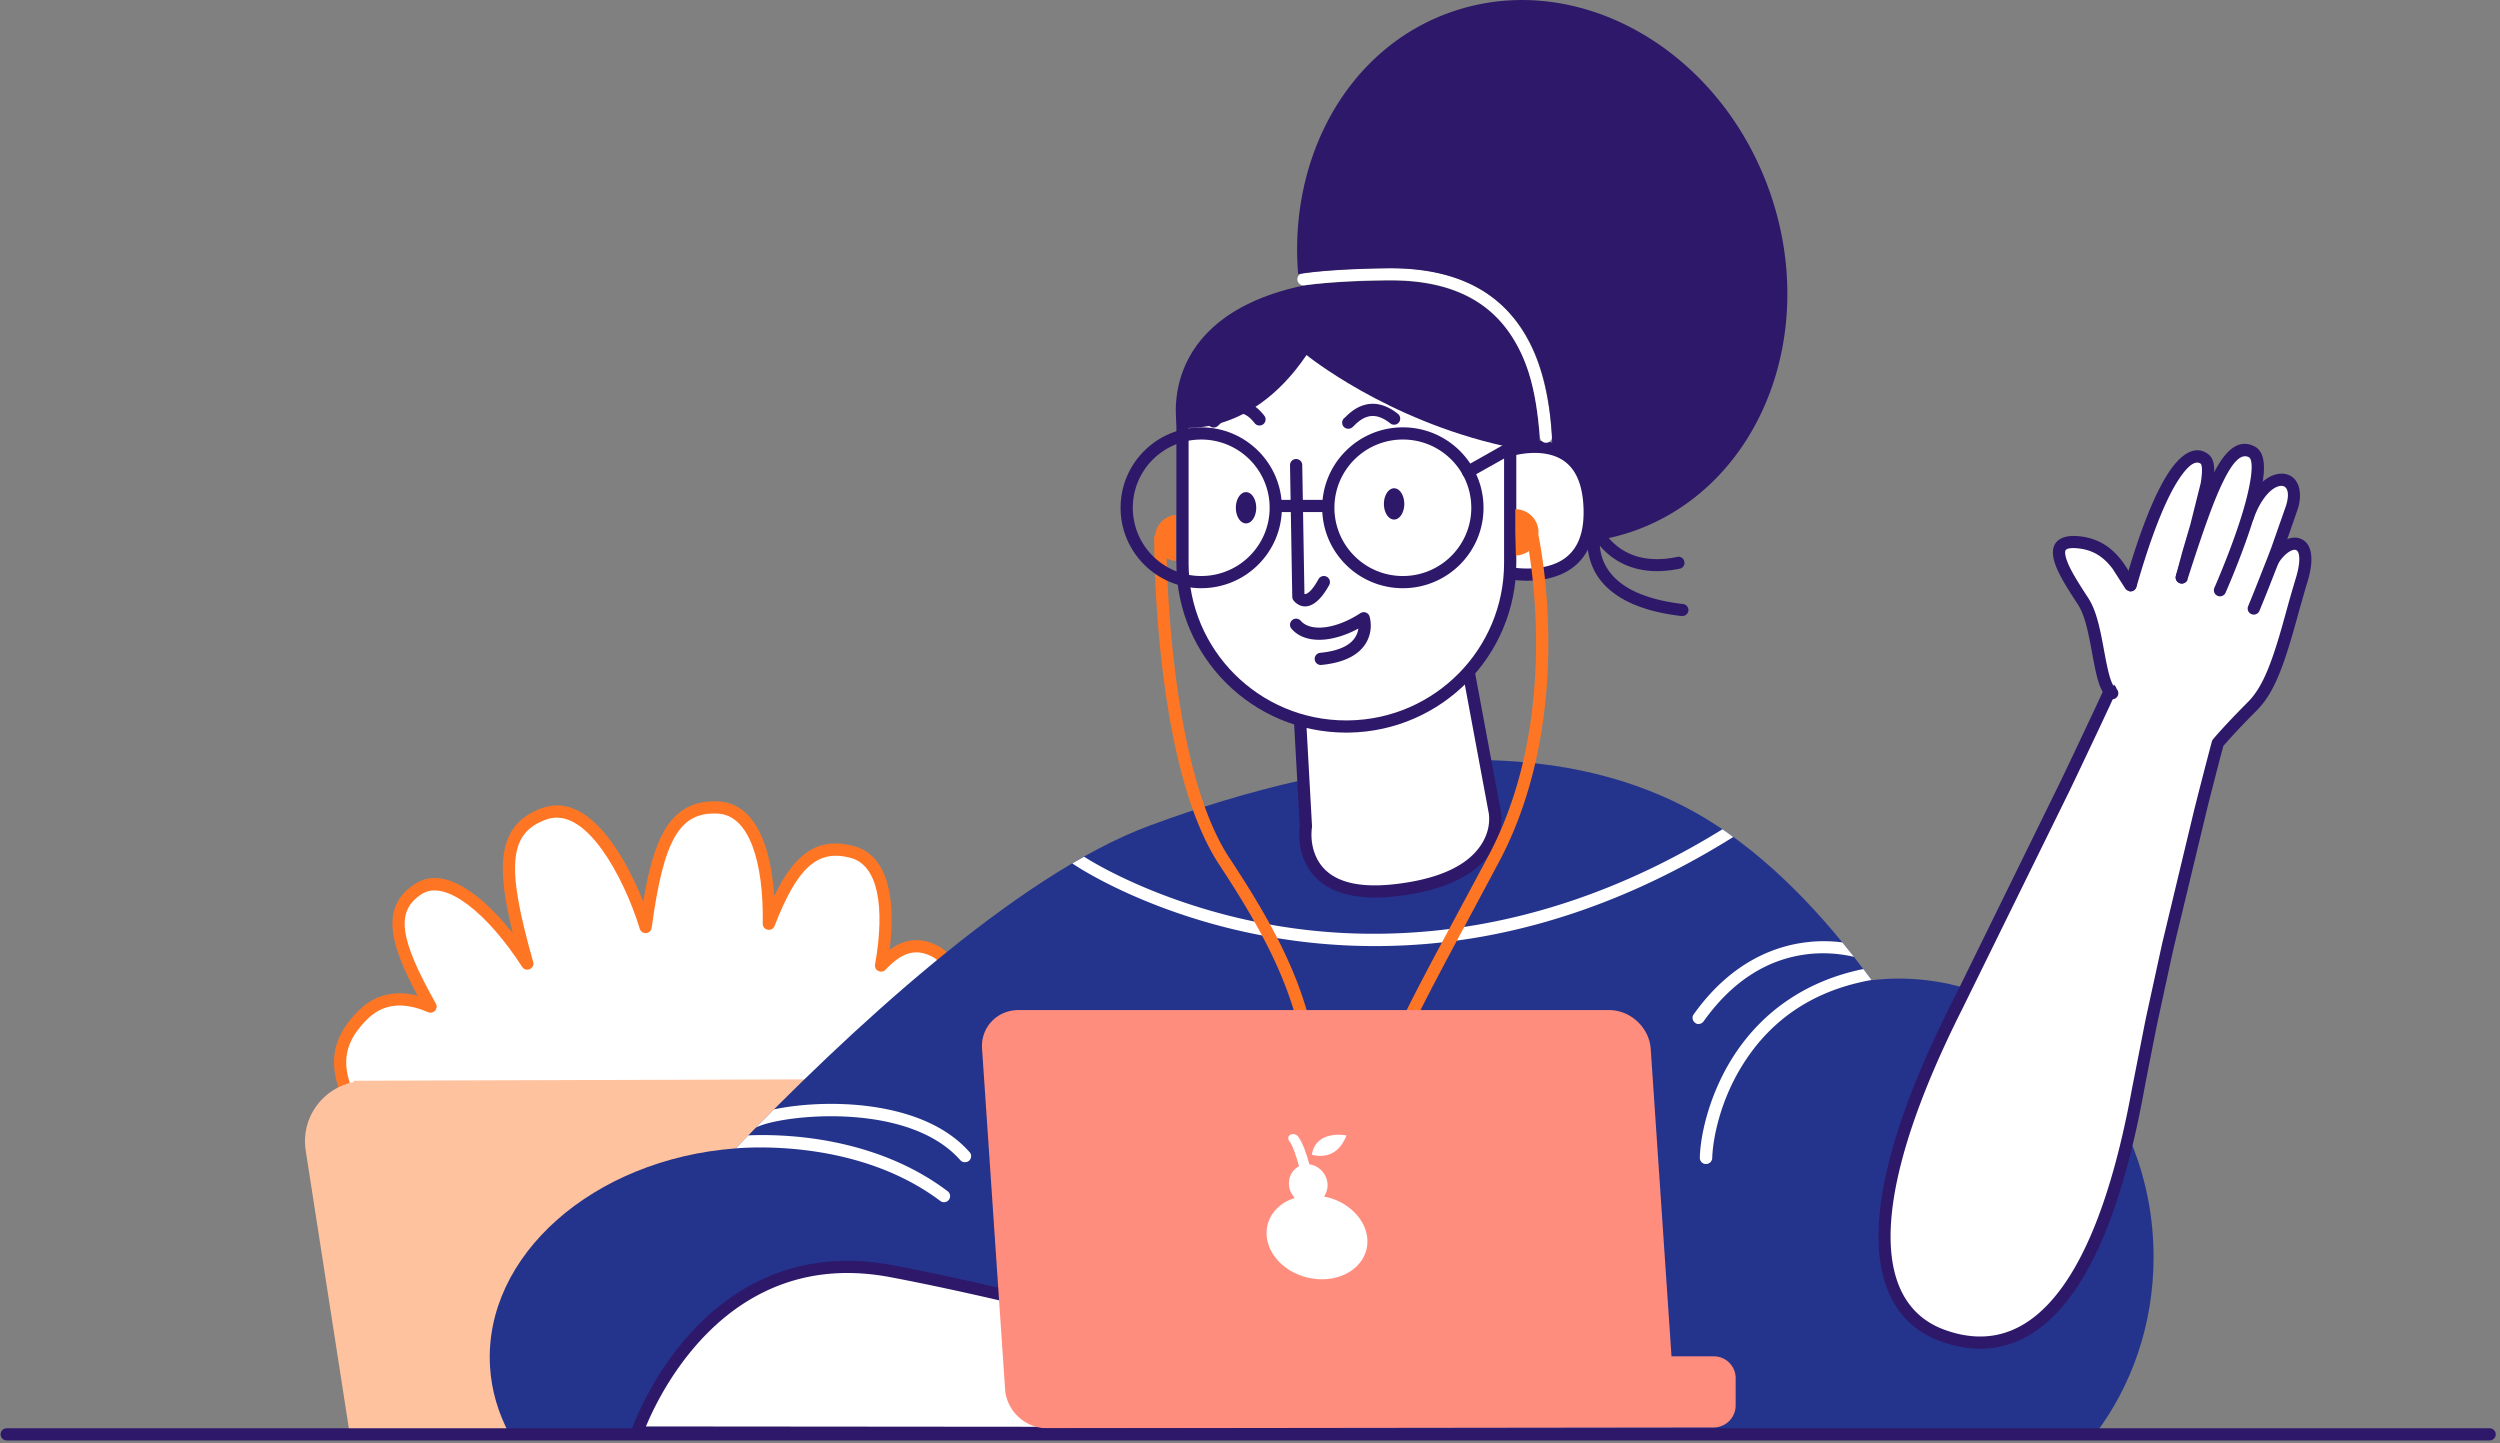
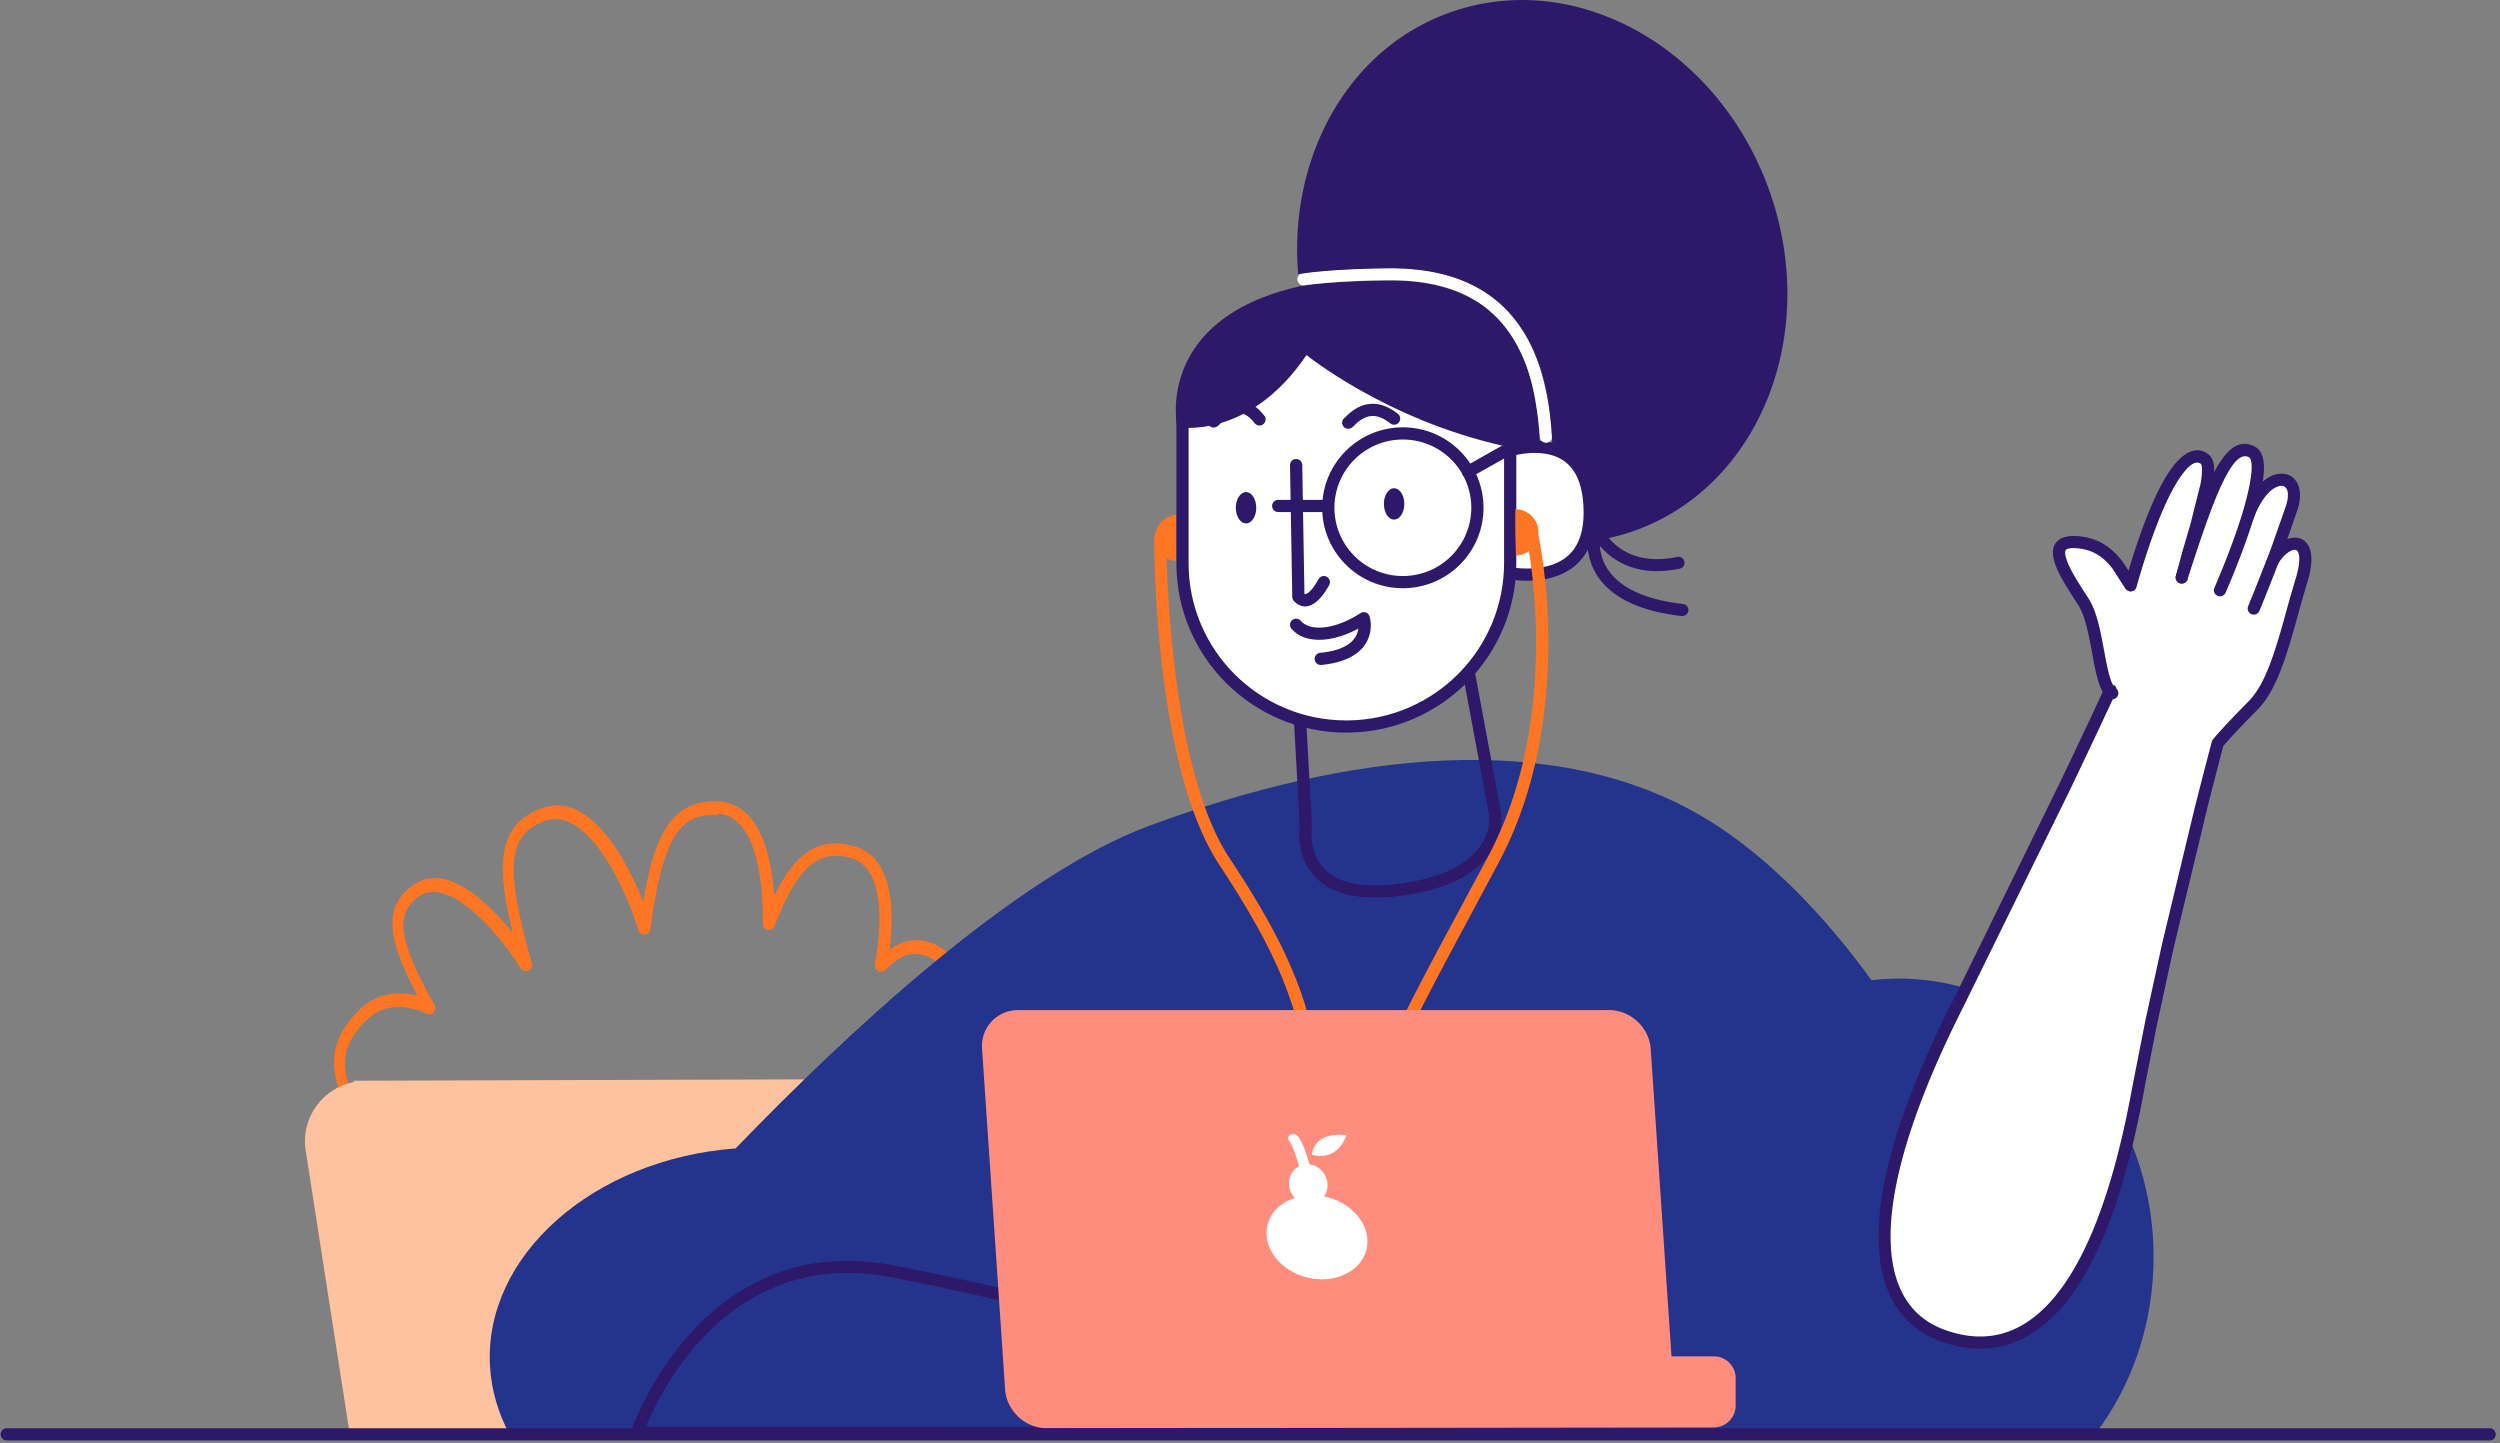
<svg xmlns="http://www.w3.org/2000/svg" width="492" height="284" fill="none">
  <rect width="100%" height="100%" fill="#808080" stroke="none" />
  <style>.B{fill:#fff}.C{fill:#2e186a}</style>
  <g fill-rule="evenodd">
-     <path d="M184.134 187.269c-3.847-2.039-7.134-1.08-10.741 2.758 1.643-9.274 1.603-20.506-5.772-22.385-7.576-1.958-11.865 2.758-16.314 14.15.161-9.753-1.763-22.344-9.86-22.863-9.098-.56-12.145 6.915-14.389 23.503-2.846-9.273-10.662-25.542-19.881-22.304-9.018 3.158-8.417 11.831-3.407 29.499-4.93-7.635-14.83-18.987-21.444-14.67-6.293 4.077-4.569 10.753 2.405 23.144-4.609-1.999-9.379-2.199-13.227 1.559-8.618 8.474-4.449 16.508 7.455 31.418 11.944 14.909 97.68-11.472 101.728-18.188 4.089-6.755 10.462-21.864 3.447-25.621z" class="B" />
-     <path d="M130.557 163.801c-1.656 3.001-2.862 7.158-3.899 13.232l-.072.427-.009-.024c-1.652-4.188-3.779-8.325-6.092-11.546-4.21-5.864-8.869-8.593-13.707-6.894-4.852 1.699-7.314 4.97-7.749 10.159l-.026.347c-.227 3.442.358 7.729 1.838 13.793l.081.331-.103-.129c-2.041-2.529-4.229-4.831-6.37-6.609-4.775-3.964-9.19-5.279-12.781-2.934-3.509 2.273-4.889 5.402-4.305 9.621l.023.159c.459 3.083 1.928 6.807 4.621 11.891l.174.328-.101-.026c-4.328-1.07-8.239-.228-11.417 2.876-4.554 4.478-5.885 9.043-4.28 14.49l.088.291c1.437 4.622 4.835 9.832 11.548 18.24 5.782 7.218 26.626 6.192 55.044-.565 23.309-5.541 46.318-13.874 48.655-17.751 2.501-4.133 4.901-9.609 6.026-14.273 1.518-6.297.776-10.979-3.04-13.023l-.148-.077c-3.277-1.683-6.291-1.454-9.309.657l-.169.12.025-.199c.485-4.029.508-7.747-.029-10.856-.869-5.025-3.189-8.366-7.156-9.377l-.239-.06c-6.599-1.611-11.043 1.291-15.162 9.596l-.144.294-.005-.07c-.253-3.604-.828-6.937-1.753-9.72-1.766-5.313-4.76-8.511-9.091-8.788-4.969-.306-8.463 1.618-10.89 5.931l-.077.138zm10.816-3.676c5.982.384 8.936 9.269 8.732 21.647-.022 1.338 1.836 1.702 2.323.455 4.495-11.51 8.414-15.099 14.891-13.424 5.491 1.399 6.911 9.609 4.889 21.015-.208 1.174 1.244 1.898 2.062 1.028l.264-.276c3.2-3.29 5.857-3.927 9.036-2.243 2.552 1.367 3.126 4.992 1.835 10.348-1.061 4.404-3.364 9.658-5.747 13.595-.774 1.284-6.644 4.128-15.304 7.264-9.192 3.329-20.667 6.734-31.848 9.393-27.284 6.486-47.728 7.493-52.607 1.402l-.807-1.016c-6.123-7.746-9.187-12.573-10.402-16.696-1.347-4.572-.28-8.231 3.659-12.104 3.143-3.069 7.155-3.372 11.903-1.313 1.056.458 2.092-.684 1.528-1.686-7.22-12.828-7.964-18.205-2.798-21.552 4.684-3.057 13.04 3.879 19.778 14.314.748 1.158 2.544.35 2.168-.976-5.339-18.827-4.855-25.414 2.648-28.041 3.568-1.253 7.295.93 10.955 6.027 3.004 4.184 5.72 10.094 7.378 15.497.377 1.23 2.169 1.084 2.341-.191 2.352-17.377 5.481-22.937 13.124-22.467z" fill="#fe7624" />
+     <path d="M130.557 163.801c-1.656 3.001-2.862 7.158-3.899 13.232l-.072.427-.009-.024c-1.652-4.188-3.779-8.325-6.092-11.546-4.21-5.864-8.869-8.593-13.707-6.894-4.852 1.699-7.314 4.97-7.749 10.159l-.026.347c-.227 3.442.358 7.729 1.838 13.793l.081.331-.103-.129c-2.041-2.529-4.229-4.831-6.37-6.609-4.775-3.964-9.19-5.279-12.781-2.934-3.509 2.273-4.889 5.402-4.305 9.621l.023.159c.459 3.083 1.928 6.807 4.621 11.891l.174.328-.101-.026c-4.328-1.07-8.239-.228-11.417 2.876-4.554 4.478-5.885 9.043-4.28 14.49l.088.291c1.437 4.622 4.835 9.832 11.548 18.24 5.782 7.218 26.626 6.192 55.044-.565 23.309-5.541 46.318-13.874 48.655-17.751 2.501-4.133 4.901-9.609 6.026-14.273 1.518-6.297.776-10.979-3.04-13.023l-.148-.077c-3.277-1.683-6.291-1.454-9.309.657l-.169.12.025-.199c.485-4.029.508-7.747-.029-10.856-.869-5.025-3.189-8.366-7.156-9.377l-.239-.06c-6.599-1.611-11.043 1.291-15.162 9.596l-.144.294-.005-.07c-.253-3.604-.828-6.937-1.753-9.72-1.766-5.313-4.76-8.511-9.091-8.788-4.969-.306-8.463 1.618-10.89 5.931l-.077.138zm10.816-3.676c5.982.384 8.936 9.269 8.732 21.647-.022 1.338 1.836 1.702 2.323.455 4.495-11.51 8.414-15.099 14.891-13.424 5.491 1.399 6.911 9.609 4.889 21.015-.208 1.174 1.244 1.898 2.062 1.028c3.2-3.29 5.857-3.927 9.036-2.243 2.552 1.367 3.126 4.992 1.835 10.348-1.061 4.404-3.364 9.658-5.747 13.595-.774 1.284-6.644 4.128-15.304 7.264-9.192 3.329-20.667 6.734-31.848 9.393-27.284 6.486-47.728 7.493-52.607 1.402l-.807-1.016c-6.123-7.746-9.187-12.573-10.402-16.696-1.347-4.572-.28-8.231 3.659-12.104 3.143-3.069 7.155-3.372 11.903-1.313 1.056.458 2.092-.684 1.528-1.686-7.22-12.828-7.964-18.205-2.798-21.552 4.684-3.057 13.04 3.879 19.778 14.314.748 1.158 2.544.35 2.168-.976-5.339-18.827-4.855-25.414 2.648-28.041 3.568-1.253 7.295.93 10.955 6.027 3.004 4.184 5.72 10.094 7.378 15.497.377 1.23 2.169 1.084 2.341-.191 2.352-17.377 5.481-22.937 13.124-22.467z" fill="#fe7624" />
    <path d="M184.816 212.57l.08-.24-115.316.36.08.24c-6.132 1.199-10.501 7.035-9.499 13.47l8.618 55.481 116.879-.36 8.617-55.481c1.042-6.395-3.327-12.271-9.459-13.47z" fill="#ffc29e" />
    <path d="M373.682 192.584c-1.804 0-3.607.12-5.371.32-9.579-13.191-20.562-24.383-32.106-31.498-30.061-18.467-71.345-13.19-109.864 1.039-26.494 9.754-60.043 41.251-81.567 63.556-28.057 2.118-49.621 21.145-48.339 42.929.281 4.757 1.643 9.234 3.848 13.351l94.153.639c.16-.239.32-.519.481-.759l139.645-.48c.16.2.321.4.481.64l77.318-.12c7.175-9.473 11.464-21.585 11.464-34.816 0-30.298-22.446-54.801-50.143-54.801z" fill="#24348c" />
-     <path d="M338.971 163.205c-35.553 21.985-67.458 22.464-88.14 18.907-19.159-3.278-32.988-10.633-37.477-13.511l-2.325 1.319c3.688 2.519 18.118 10.833 38.96 14.47a118.43 118.43 0 0 0 20.562 1.799 119.93 119.93 0 0 0 21.003-1.839c16.875-2.998 33.509-9.593 49.541-19.626-.721-.56-1.402-1.039-2.124-1.519zm-3.687 37.773c5.651-7.914 12.625-12.351 20.762-13.23a26.74 26.74 0 0 1 8.818.559l-2.285-2.838c-1.843-.239-4.128-.359-6.653-.08-6.133.64-15.031 3.598-22.606 14.23-.401.52-.241 1.279.28 1.679a1.09 1.09 0 0 0 .682.24c.4-.04.761-.2 1.002-.56zm.441 28.101c.681 0 1.202-.52 1.242-1.159.08-3.518 1.483-11.512 6.413-19.027 5.692-8.754 14.109-14.11 24.931-16.028l-1.603-2.159c-10.822 2.199-19.56 7.994-25.372 16.868-4.85 7.435-6.694 15.589-6.814 20.266 0 .679.521 1.239 1.203 1.239zm-169.828-11.792c-5.09-.2-9.98.279-13.588 1.039l-3.567 3.597c4.449-2.438 29.781-5.476 40.242 6.396.241.28.562.4.922.4.281 0 .561-.08.802-.28.481-.44.561-1.199.12-1.679-6.774-7.715-18.518-9.234-24.931-9.473zm-21.925 8.794h.081c-.041-.04-.081 0-.081 0s-.04 0 0 0zm42.527 8.354c-14.149-10.673-31.785-11.312-39.24-10.993l-2.485 2.559c4.289-.36 24.771-1.319 40.282 10.352.201.16.481.24.722.24.361 0 .721-.16.962-.48.401-.519.28-1.279-.241-1.678zm-61.125 47.486s13.147-38.773 50.143-31.738 87.619 22.145 87.619 22.145v9.713l-137.762-.12z" class="B" />
    <path d="M149.988 251.779c-6.289 2.927-11.679 7.438-16.232 13.096-2.928 3.638-5.335 7.53-7.259 11.424a55.86 55.86 0 0 0-1.703 3.772l-.196.492-.17.441-.155.425-.038.108a1.2 1.2 0 0 0 1.138 1.583l137.762.12a1.2 1.2 0 0 0 1.203-1.199v-9.713a1.2 1.2 0 0 0-.857-1.149l-1.6-.473-2.162-.632-10.159-2.911-32.847-8.832-16.152-3.969-1.461-.344c-8.482-1.986-16.311-3.672-23.358-5.012-9.588-1.824-18.167-.758-25.754 2.773zm25.304-.418c7.411 1.41 15.701 3.206 24.715 5.334l16.111 3.96 31.102 8.341 1.685.475 9.31 2.663 3.719 1.088v7.619l-134.81-.117.11-.264c.4-.953.872-1.993 1.42-3.101 1.851-3.745 4.168-7.491 6.977-10.983 4.337-5.389 9.446-9.665 15.374-12.423 7.129-3.318 15.195-4.32 24.287-2.592z" class="C" />
    <g class="B">
      <path d="M417.492 138.702s-2.966-1.479-3.327-4.876 1.924-18.188 5.611-20.266c3.728-2.079 20.683-11.232 23.809-11.032s4.409 27.34-26.093 36.174z" />
      <path d="M419.295 115.199c6.333-22.104 11.504-27.061 14.51-24.902 2.726 1.959-2.806 16.028-4.409 23.343" />
    </g>
    <path d="M426.793 92.99l.194-.29c2.563-3.755 5.225-5.025 7.521-3.377 1.354.973 1.5 2.983.958 6.178l-.079.451c-.362 1.977-.958 4.285-1.932 7.642l-1.591 5.416-1.293 4.886c-.142.647-.783 1.057-1.432.915a1.2 1.2 0 0 1-.918-1.427l.114-.51 1.13-4.225 1.603-5.457 2.027-8.09.049-.304c.326-2.086.224-3.339-.041-3.529-.923-.662-2.327.045-4.3 3.038l-.179.275c-2.533 3.966-5.299 10.918-8.172 20.945-.183.637-.848 1.006-1.487.824a1.2 1.2 0 0 1-.826-1.483l.207-.717c2.929-10.091 5.768-17.097 8.447-21.162z" class="C" />
    <path d="M447.233 110.402c3.166-5.156 8.417-4.876 5.691 3.878-2.685 8.554-4.649 19.666-9.66 24.702s-6.813 7.275-6.813 7.275-10.021 37.294-15.713 68.312c-8.216 44.848-23.768 53.482-38.278 48.326-14.51-5.117-17.195-25.422 2.605-64.795l30.262-62.356" class="B" />
    <path d="M446.207 109.776c1.798-2.927 4.412-4.568 6.509-3.772 2.309.878 2.759 4.006 1.411 8.455l-.292.943-1.176 4.096-.871 3.155c-2.548 9.166-4.434 13.861-7.567 17.07l-.788.795c-1.638 1.66-3.004 3.093-4.12 4.309l-.442.485-1.146 1.296-.181.211-.633 2.397-.568 2.176-1.781 6.944-6.712 27.908-.461 2.044-2.787 12.861-.347 1.678-2.051 10.43-.283 1.528c-3.92 21.395-9.693 35.698-17.087 43.521-6.614 6.998-14.421 8.688-22.775 5.719-8.028-2.831-12.355-9.897-12.365-20.68-.011-11.225 4.605-26.391 14.01-45.21l1.848-3.685 19.815-40.378 2.222-4.654 3.734-7.903 1.756-3.766 1.154-2.501c.275-.603.987-.869 1.592-.595a1.2 1.2 0 0 1 .624 1.523l-.15.335-1.25 2.704-1.716 3.675-4.411 9.319-1.682 3.516-21.1 42.913c-18.187 36.165-18.167 57.877-3.276 63.127 7.477 2.657 14.276 1.186 20.22-5.104 6.945-7.348 12.515-21.048 16.356-41.681l.116-.627 2.691-13.691 3.258-14.947 6.343-26.453.882-3.478 1.174-4.566.747-2.862.638-2.409c.043-.161.12-.311.224-.441l.165-.199.219-.257c.316-.37.711-.817 1.189-1.345l.608-.665c1.264-1.372 2.827-3.002 4.717-4.902l.182-.188c2.568-2.69 4.31-6.888 6.557-14.796l1.441-5.194 1.04-3.571.145-.465c1.083-3.478.824-5.397.084-5.678s-2.335.72-3.602 2.783c-.347.565-1.087.742-1.653.396s-.745-1.084-.398-1.649z" class="C" />
    <path d="M415.688 136.424c-2.886-1.959-2.525-13.231-5.772-18.148-4.008-6.115-7.936-12.471-.521-11.511 6.373.799 8.377 6.395 9.86 8.394" class="B" />
    <path d="M404.205 110.156c-.834-3.347 1.123-5.127 5.34-4.581 3.54.444 6.103 2.19 8.179 4.978l.097.132c.758 1.058 2.2 3.469 2.39 3.745l.011.015a1.2 1.2 0 0 1-.251 1.678c-.534.394-1.287.281-1.682-.251l-.041-.058-2.455-3.832c-1.714-2.301-3.729-3.674-6.552-4.028-1.474-.191-2.331-.056-2.646.231-.186.169-.249.562-.08 1.292l.024.101c.417 1.675 1.622 3.818 4.247 7.833l.135.206c1.227 1.859 1.983 4.319 2.754 8.253l.156.812.471 2.537c.733 3.87 1.305 5.652 2.026 6.187l.037.026c.549.373.691 1.119.317 1.666s-1.121.69-1.67.317c-1.504-1.021-2.151-2.907-3.029-7.515l-.542-2.915-.078-.408c-.715-3.7-1.397-5.991-2.388-7.544l-.745-1.144c-2.421-3.745-3.55-5.827-4.025-7.733z" class="C" />
    <path d="M443.545 119.756s5.652-13.67 7.535-20.026c2.085-6.915-5.21-7.914-8.737 2.039" class="B" />
    <path d="M448.738 93.227c3.127-.203 4.649 2.833 3.534 6.712l-.038.131-2.752 7.922-.221.585-.524 1.376-2.446 6.234-.685 1.7-.71 1.743-.239.583c-.253.612-.956.904-1.57.652a1.2 1.2 0 0 1-.679-1.5l.968-2.376.325-.804 2.454-6.215.512-1.334.344-.905 2.868-8.178.05-.168c.768-2.547.134-3.84-1.035-3.764-1.732.112-3.962 2.441-5.418 6.547-.221.625-.908.952-1.534.731a1.2 1.2 0 0 1-.733-1.53c1.742-4.915 4.654-7.955 7.529-8.142z" class="C" />
    <path d="M436.891 116.158s11.103-25.062 6.133-27.3c-4.529-2.039-7.976 7.115-13.668 24.782" class="B" />
    <path d="M435.722 92.988c2.412-4.65 4.861-6.544 7.797-5.223 3.019 1.36 2.446 6.55-.254 15.026a116.63 116.63 0 0 1-1.537 4.491c-.726 2-1.498 3.988-2.275 5.893l-.291.711-.761 1.81-.41.947c-.268.606-.978.88-1.586.612a1.2 1.2 0 0 1-.614-1.581l.314-.721.26-.611.573-1.369c.862-2.09 1.725-4.293 2.529-6.508.553-1.519 1.058-2.992 1.506-4.4l.197-.625c2.023-6.534 2.478-10.986 1.359-11.489-1.391-.626-2.874.572-4.829 4.447l-.224.452c-1.799 3.687-3.725 9.068-6.975 19.157-.203.63-.881.977-1.513.775a1.2 1.2 0 0 1-.777-1.509l.699-2.158c2.971-9.135 4.796-14.105 6.583-17.679l.229-.449z" class="C" />
-     <path d="M255.44 134.385l1.564 28.26s-2.646 15.269 18.598 12.431c21.163-2.798 18.558-15.309 18.558-15.309l-6.534-35.095-32.186 9.713z" class="B" />
    <path d="M287.278 123.525l-32.186 9.713c-.531.16-.883.661-.852 1.213l1.556 28.136-.016.128-.026.237c-.197 2.03.032 4.345 1.031 6.575 2.442 5.443 8.524 8.135 18.976 6.738 8.531-1.128 14.08-3.886 17.124-7.837 2.212-2.872 2.812-5.891 2.52-8.451l-.02-.163c-.014-.099-.027-.182-.039-.246l-6.538-35.115a1.2 1.2 0 0 0-1.53-.928zm-30.585 11.735l29.996-9.052 6.299 33.84c.009.049.018.113.028.2.227 1.992-.252 4.4-2.038 6.719-2.619 3.4-7.59 5.87-15.535 6.921-9.473 1.265-14.496-.958-16.462-5.341-.804-1.792-.994-3.711-.833-5.364l.018-.168a3.15 3.15 0 0 1 .022-.165l.012-.09c.006-.06.007-.12.004-.181l-1.511-27.319z" class="C" />
    <path d="M295.763 89.018s16.433-6.156 17.075 10.912-17.075 12.631-17.075 12.631" class="B" />
    <path d="M297.354 87.31c2.374-.56 4.824-.76 7.149-.382 5.665.921 9.239 5.053 9.536 12.957.307 8.173-3.341 12.647-9.473 13.985-2.496.545-5.125.513-7.61.136l-.388-.062a14.85 14.85 0 0 1-1.098-.22 1.2 1.2 0 0 1-.873-1.455c.156-.619.769-1.004 1.39-.886l.261.059.124.026a17.52 17.52 0 0 0 .946.167c2.218.337 4.568.365 6.734-.108 5.017-1.095 7.847-4.564 7.584-11.552l-.018-.406c-.348-6.495-3.07-9.554-7.502-10.274-1.968-.32-4.117-.144-6.209.349-.405.096-.778.197-1.115.298l-.165.051-.301.098-.14.049c-.622.233-1.315-.081-1.549-.701a1.2 1.2 0 0 1 .703-1.544l.155-.056c.417-.147 1.053-.339 1.859-.529z" class="C" />
    <path d="M264.94 142.979c-17.797 0-32.226-14.39-32.226-32.137v-28.06c0-11.352 9.259-20.585 20.642-20.585h28.218c8.617 0 15.632 6.995 15.632 15.589v33.017c0 17.747-14.43 32.177-32.266 32.177z" class="B" />
    <path d="M281.574 60.997h-28.218c-12.047 0-21.845 9.77-21.845 21.785v28.06c0 18.41 14.968 33.336 33.429 33.336l.544-.004c18.262-.296 32.924-15.155 32.924-33.372V77.785c0-9.256-7.553-16.788-16.834-16.788zm-28.218 2.398h28.218c7.953 0 14.429 6.458 14.429 14.39v33.017c0 16.908-13.608 30.7-30.549 30.974l-.524.004c-17.123 0-31.014-13.853-31.014-30.938v-28.06c0-10.69 8.721-19.386 19.44-19.386z" class="C" />
    <path d="M304.701 126.032c-.04-10.913-1.563-18.867-1.964-20.866 0-.119.04-.279.04-.399 0-2.518-2.044-4.557-4.569-4.557v4.557l.12 4.557c.962-.04 1.844-.36 2.565-.88 1.483 9.194 4.409 36.614-7.936 59.918l-6.453 12.031c-11.624 21.625-19.32 35.935-19.119 48.686 0 .639.561 1.199 1.202 1.199.682 0 1.203-.56 1.203-1.199-.161-12.152 7.415-26.222 18.838-47.527l6.453-12.071c8.057-15.229 9.7-32.017 9.62-43.449zm-75.114-16.189c.562.32 1.163.52 1.844.56v-9.074c-2.124.2-3.808 1.799-4.088 3.877a1.35 1.35 0 0 0-.201.68c0 1.839 0 44.888 12.827 64.314 13.107 19.906 17.155 31.258 18.077 50.525.04.639.561 1.159 1.202 1.159h.04a1.23 1.23 0 0 0 1.163-1.239c-.922-19.826-5.051-31.418-18.478-51.764-10.261-15.509-12.065-47.806-12.386-59.038z" fill="#fe7624" />
    <g class="C">
      <path d="M255.059 90.337a1.2 1.2 0 0 1 1.22 1.108l.003.07.432 25.375.019.008c.087.028.183.022.316-.027l.059-.024c.618-.263 1.432-1.156 2.367-2.863.319-.581 1.049-.795 1.632-.478a1.2 1.2 0 0 1 .479 1.628c-2.197 4.011-4.561 5.02-6.449 3.597-.28-.212-.478-.429-.604-.609-.119-.171-.191-.37-.21-.576l-.005-.089-.441-25.902a1.2 1.2 0 0 1 1.182-1.219zm12.669 30.334c.671-.438 1.575-.111 1.809.654l.028.099.093.433c.248 1.406.114 2.96-.692 4.449-1.343 2.48-4.245 4.097-8.919 4.556a1.2 1.2 0 0 1-1.314-1.076 1.2 1.2 0 0 1 1.079-1.311c3.935-.386 6.112-1.599 7.038-3.308a4.25 4.25 0 0 0 .448-1.295l.025-.169-.036.02c-5.227 2.807-10.448 2.994-13.036.107l-.086-.098a1.2 1.2 0 0 1 .134-1.691c.506-.43 1.265-.37 1.695.134 1.861 2.175 6.785 1.726 11.734-1.504zm-1.719-39.689c2.624-1.99 5.739-2.203 9.099.462a1.2 1.2 0 0 1 .192 1.685c-.413.518-1.17.604-1.69.192-2.431-1.928-4.342-1.798-6.145-.43a7.77 7.77 0 0 0-.696.599l-.442.435-.171.153a1.22 1.22 0 0 1-.524.268c-.644.161-1.297-.23-1.458-.872-.121-.482.069-.969.444-1.25l.052-.037.263-.261a10.61 10.61 0 0 1 1.076-.943zm8.35 21.266c1.107 0 2.004-1.378 2.004-3.077s-.897-3.078-2.004-3.078-2.004 1.378-2.004 3.078.897 3.077 2.004 3.077zm-29.14.759c1.107 0 2.005-1.378 2.005-3.078s-.898-3.078-2.005-3.078-2.004 1.378-2.004 3.078.898 3.078 2.004 3.078zm-5.589-22.405c3.001-2.388 6.293-2.5 9.184 1.203.408.523.314 1.276-.21 1.683s-1.28.313-1.688-.209c-1.951-2.5-3.728-2.439-5.786-.801-.279.222-.531.448-.809.719l-.472.47-.172.157c-.164.136-.293.22-.539.281-.644.161-1.297-.23-1.458-.873-.121-.482.069-.969.444-1.25l.046-.033.309-.309 1.151-1.038z" />
      <path d="M272.996 55.202c-7.816.12-13.748.48-17.275 1.159-28.699 6.515-24.049 27.7-24.049 27.7s14.028 2.678 25.452-14.19c0 0 15.672 12.751 38.879 17.907.361-.08.802-.2 1.203-.32v1.159c1.362-.36 3.567-.759 5.852-.6-.241-8.354-1.764-18.907-8.658-25.702-4.89-4.837-12.105-7.235-21.404-7.115z" />
    </g>
    <path d="M256.357 53.774c4.573-.633 11.772-1.05 17.975-1.011 12.388.131 20.667 4.683 25.574 12.711 1.932 3.161 3.279 6.758 4.186 10.794.67 2.979 1.029 5.709 1.366 9.567a1.2 1.2 0 0 1-1.093 1.299c-.662.057-1.245-.431-1.303-1.091l-.064-.717c-.748-8.053-2.03-13.506-5.146-18.604-4.468-7.311-11.976-11.439-23.541-11.561l-.706-.002c-5.922-.004-12.637.398-16.917.99a1.2 1.2 0 0 1-1.356-1.023 1.2 1.2 0 0 1 1.025-1.353z" class="B" />
    <g class="C">
      <path d="M348.31 37.814c-9.9-28.22-37.957-44.089-62.688-35.455-20.322 7.075-32.066 28.54-30.142 51.603 3.728-.639 9.58-1.039 17.516-1.159 9.981-.12 17.757 2.478 23.127 7.794 7.616 7.515 9.179 18.907 9.38 27.78 3.687.999 7.094 3.997 7.375 11.552.04.759-.642 6.635-.481 6.595 0 1.879.401 4.237 1.803 6.556 2.766 4.436 8.378 7.194 16.715 8.154h.16a1.21 1.21 0 0 0 1.202-1.039c.081-.64-.4-1.24-1.042-1.32-7.535-.879-12.585-3.237-14.95-7.035-.962-1.518-1.323-3.077-1.443-4.436 2.044 2.398 5.611 4.996 11.263 4.996 1.363 0 2.846-.16 4.449-.48.641-.12 1.082-.759.922-1.399-.12-.639-.762-1.079-1.403-.919-7.295 1.519-11.343-1.239-13.468-3.717a41.76 41.76 0 0 0 4.85-1.359c24.691-8.674 36.715-38.533 26.855-66.713zm-72.227 46.287c-8.767 0-15.873 7.087-15.873 15.829s7.106 15.829 15.873 15.829 15.872-7.087 15.872-15.829-7.106-15.829-15.872-15.829zm0 2.398c7.437 0 13.467 6.013 13.467 13.43s-6.03 13.431-13.467 13.431-13.468-6.013-13.468-13.431 6.03-13.43 13.468-13.43z" />
      <path d="M261.092 98.37a1.2 1.2 0 0 1 1.202 1.199 1.2 1.2 0 0 1-1.131 1.197l-.071.002h-9.54a1.2 1.2 0 0 1-1.202-1.199 1.2 1.2 0 0 1 1.132-1.197l.07-.002h9.54zm35.522-11.236c.578-.326 1.312-.123 1.639.454a1.2 1.2 0 0 1-.393 1.596l-.063.038-8.297 4.677c-.578.326-1.311.123-1.638-.454a1.2 1.2 0 0 1 .392-1.596l.063-.038 8.297-4.677z" />
-       <path d="M236.401 84.101c-8.766 0-15.872 7.087-15.872 15.829s7.106 15.829 15.872 15.829 15.873-7.087 15.873-15.829-7.107-15.829-15.873-15.829zm0 2.398c7.438 0 13.468 6.013 13.468 13.43s-6.03 13.431-13.468 13.431-13.467-6.013-13.467-13.431 6.029-13.43 13.467-13.43z" />
    </g>
    <path d="M337.288 266.932h-8.337l-4.089-60.477c-.28-4.237-3.968-7.675-8.217-7.675H200.448c-4.249 0-7.495 3.438-7.175 7.675l4.529 66.953c.281 4.237 3.969 7.674 8.217 7.674l131.229-.16a4.33 4.33 0 0 0 4.328-4.317v-5.316a4.28 4.28 0 0 0-4.288-4.357z" fill="#ff8d7e" />
    <path d="M266.743 238.792c-1.643-1.759-3.847-2.878-6.172-3.318.361-.519.601-1.159.681-1.838.201-2.159-1.363-4.158-3.447-4.477h-.12c-.441-1.639-1.283-4.357-2.245-5.516-.36-.44-1.042-.6-1.523-.32-.441.28-.521.839-.16 1.279.641.759 1.403 3.118 1.884 4.916-1.082.56-1.844 1.639-1.964 2.998-.121 1.239.36 2.399 1.122 3.238-.721.24-1.403.52-2.044.919-4.169 2.599-4.69 7.715-1.163 11.512 3.528 3.758 9.821 4.717 13.989 2.119 4.209-2.598 4.73-7.755 1.162-11.512zm-1.763-15.349s-6.012-1.2-6.814 3.797c.04 0 4.77 1.679 6.814-3.797z" class="B" />
    <path d="M489.96 281.082a1.2 1.2 0 0 1 1.202 1.199 1.2 1.2 0 0 1-1.131 1.197l-.071.002H1.321a1.2 1.2 0 0 1-1.202-1.199 1.2 1.2 0 0 1 1.132-1.197l.071-.002H489.96z" class="C" />
  </g>
</svg>